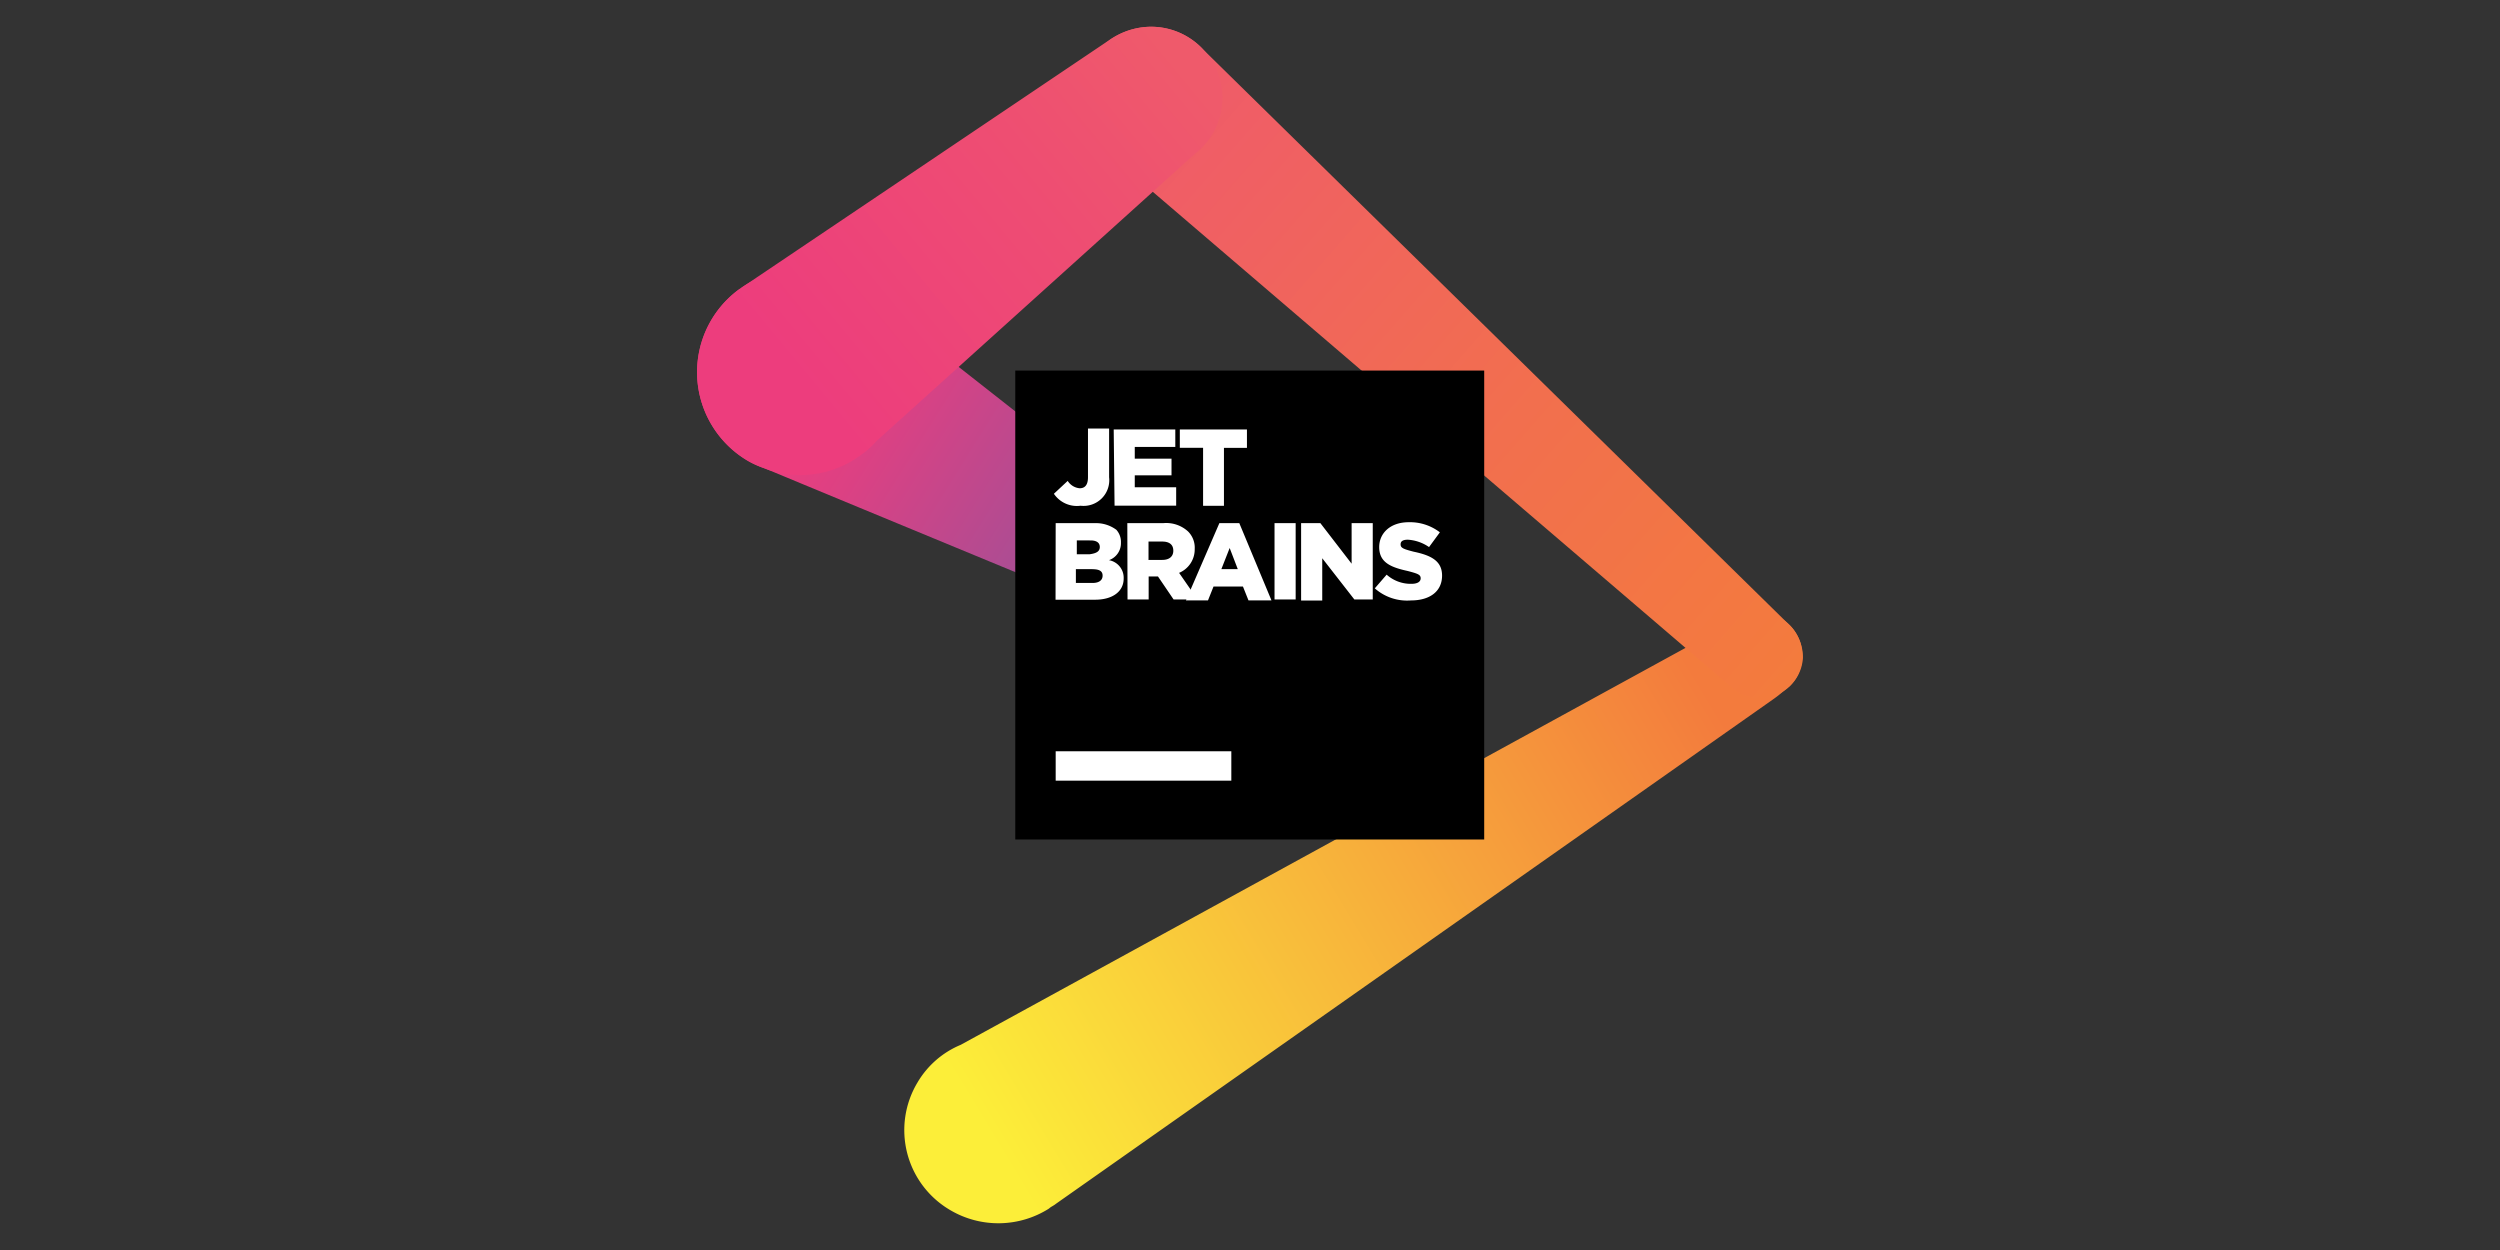
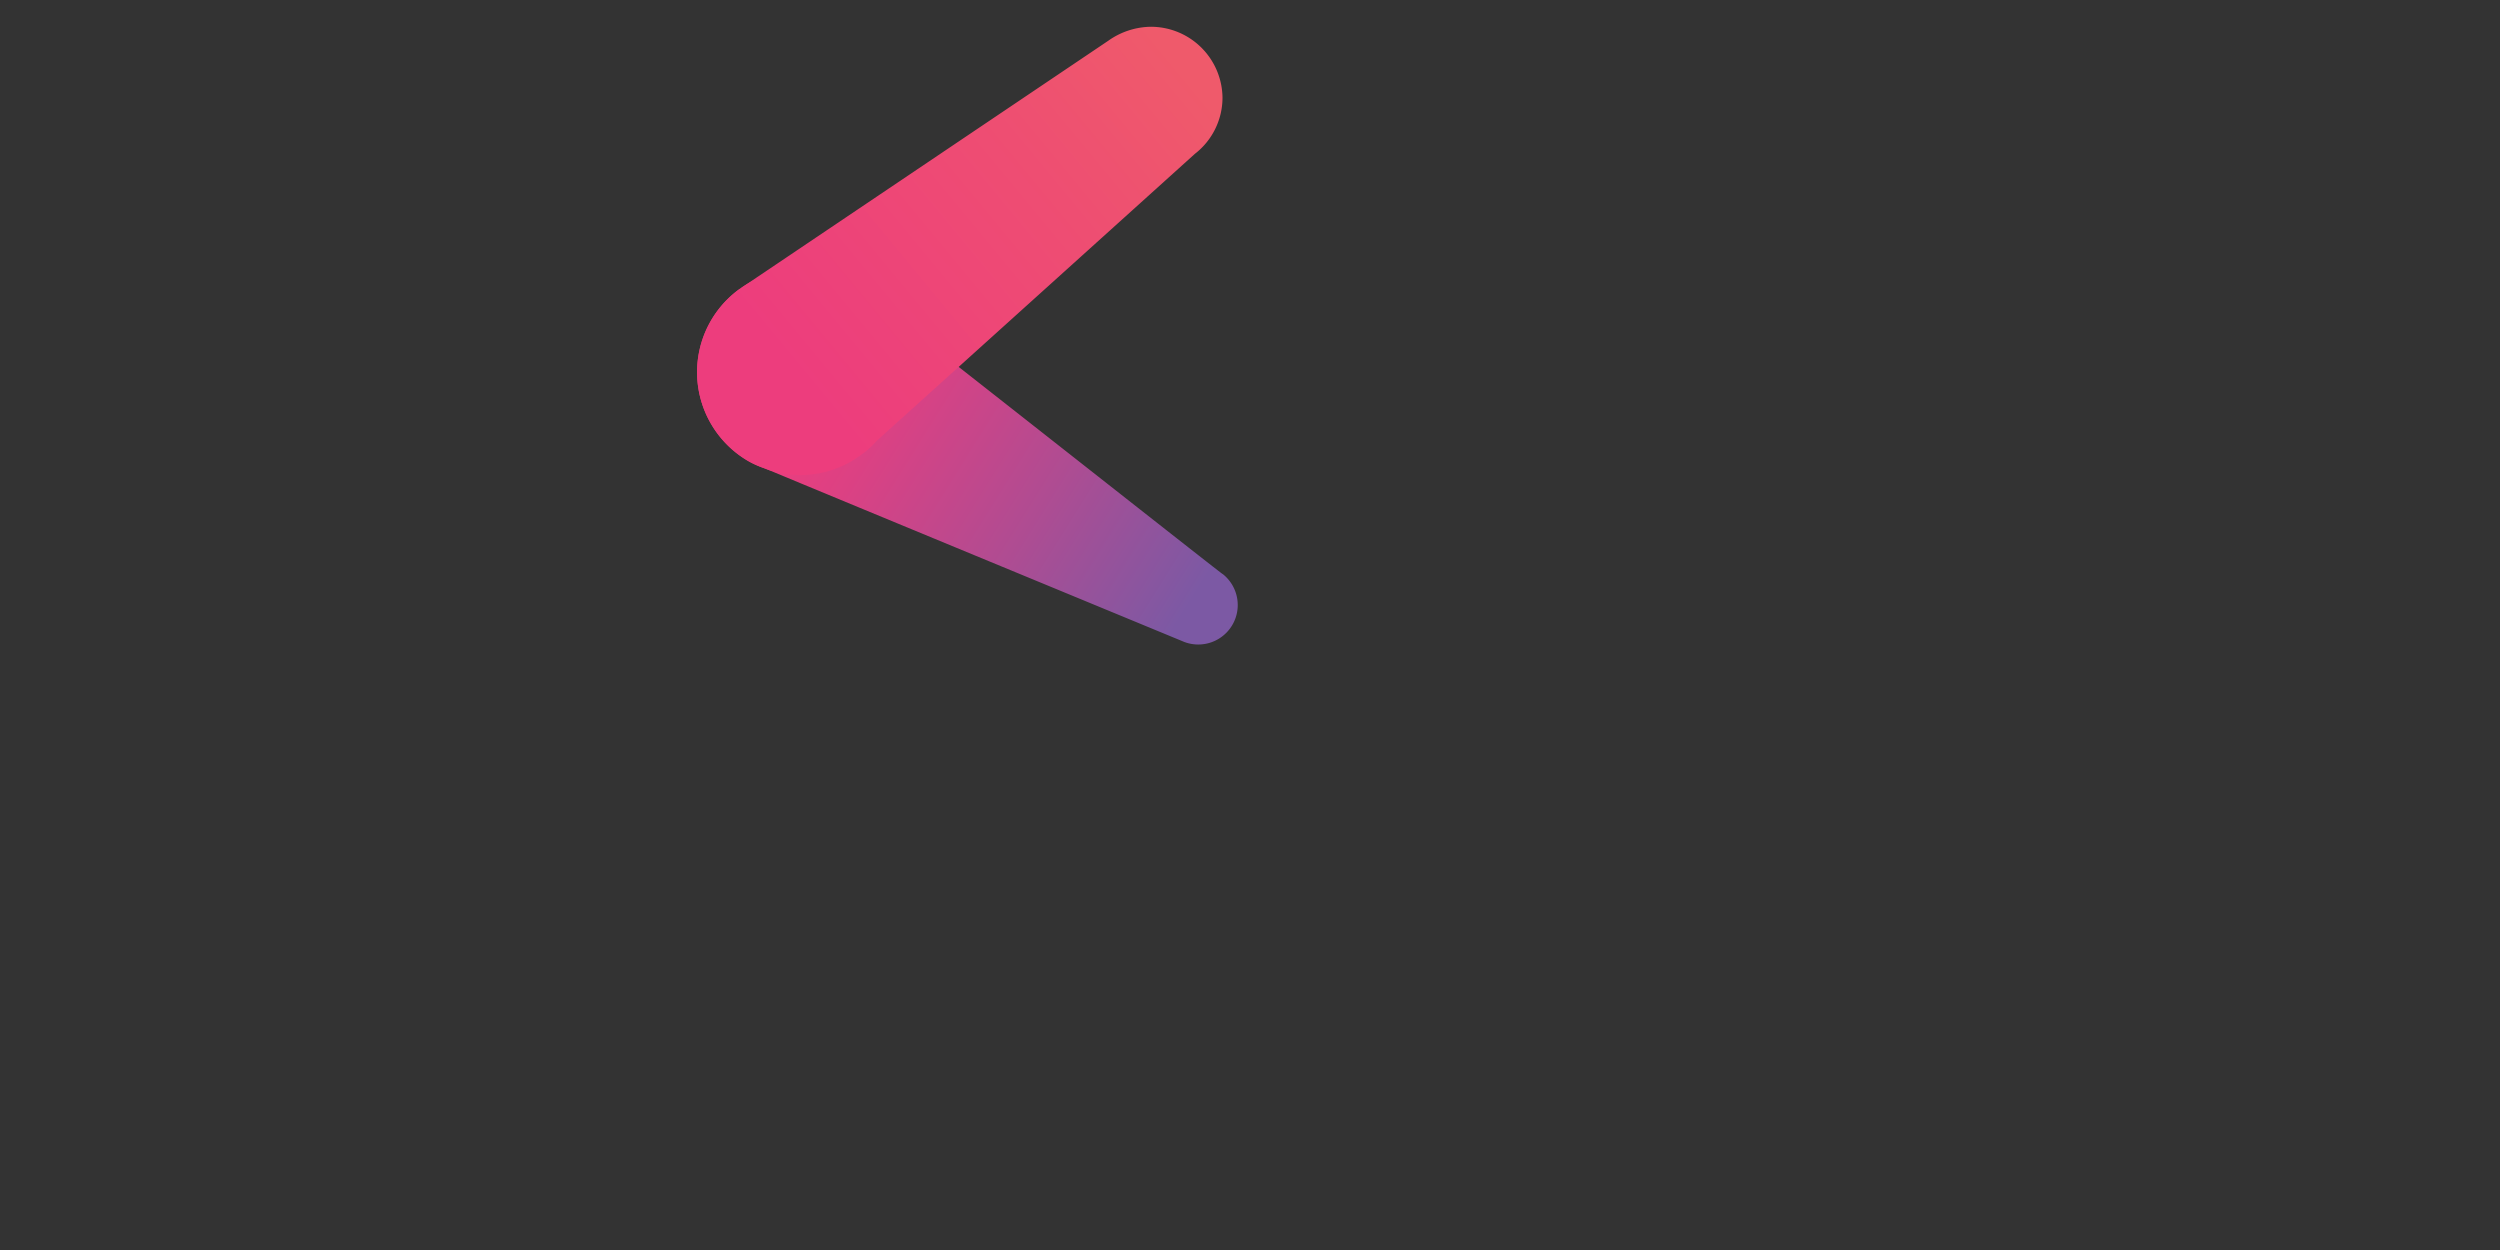
<svg xmlns="http://www.w3.org/2000/svg" width="120" height="60">
  <rect width="100%" height="100%" fill="#333333" stroke="none" />
  <defs>
    <linearGradient id="A" x1="62.637" y1="55.039" x2="97.248" y2="34.152" gradientUnits="userSpaceOnUse">
      <stop offset="0" stop-color="#fcee39" />
      <stop offset="1" stop-color="#f37b3d" />
    </linearGradient>
    <linearGradient id="B" x1="69.954" y1="4.885" x2="101.543" y2="32.54" gradientUnits="userSpaceOnUse">
      <stop offset="0" stop-color="#ef5a6b" />
      <stop offset=".57" stop-color="#f26f4e" />
      <stop offset="1" stop-color="#f37b3d" />
    </linearGradient>
    <linearGradient id="C" x1="71.961" y1="29.953" x2="53.24" y2="18.261" gradientUnits="userSpaceOnUse">
      <stop offset="0" stop-color="#7c59a4" />
      <stop offset=".39" stop-color="#af4c92" />
      <stop offset=".77" stop-color="#dc4183" />
      <stop offset=".96" stop-color="#ed3d7d" />
    </linearGradient>
    <linearGradient id="D" x1="71.622" y1="3.472" x2="53.345" y2="18.568" gradientUnits="userSpaceOnUse">
      <stop offset="0" stop-color="#ef5a6b" />
      <stop offset=".36" stop-color="#ee4e72" />
      <stop offset="1" stop-color="#ed3d7d" />
    </linearGradient>
  </defs>
  <g transform="translate(-15.124 -.559)">
-     <path d="M100.97 33.542a2.039 2.039 0 0 0 .664-1.414 2.064 2.064 0 0 0-1.943-2.163 2.157 2.157 0 0 0-1.458.485L61.236 50.712a4.336 4.336 0 0 0-2.074 1.809 4.445 4.445 0 0 0 1.595 6.136 4.541 4.541 0 0 0 4.722-.089c.09-.09.22-.134.32-.22l34.404-24.2a5.61 5.61 0 0 0 .75-.619z" fill="url(#A)" />
-     <path d="M101.042 30.584L72.89 2.948a3.405 3.405 0 0 0-5.916 2.294 3.382 3.382 0 0 0 .916 2.345 4.675 4.675 0 0 0 .533.437l29.755 25.473a2.275 2.275 0 0 0 1.324.574 2.064 2.064 0 0 0 2.163-1.943 2.205 2.205 0 0 0-.622-1.544z" fill="url(#B)" />
    <path d="M73.805 28.11c-.045 0-17.393-13.686-17.748-13.906l-.795-.4a4.939 4.939 0 0 0-4.327 8.829 3.893 3.893 0 0 0 .884.399c.175.09 20.042 8.296 20.042 8.296a1.895 1.895 0 0 0 1.943-3.223z" fill="url(#C)" />
    <path d="M70.36 1.844a3.596 3.596 0 0 0-2.029.664l-17.57 11.83c-.045.045-.09.045-.09.09h-.045a4.92 4.92 0 0 0 1.193 8.615 4.844 4.844 0 0 0 4.592-.619 4.126 4.126 0 0 0 .795-.705L72.48 7.942a3.411 3.411 0 0 0 1.324-2.693 3.44 3.44 0 0 0-3.446-3.405z" fill="url(#D)" />
    <g transform="matrix(.319 0 0 .319 11.305 -9.324)">
-       <path d="M164.74 86.74h70.56v70.56h-70.56z" />
      <g fill="#fff">
-         <path d="M170.82 144.02h26.43v4.43h-26.43zm-.27-38.74l2.08-1.94a2.36 2.36 0 0 0 1.8 1.11q1.25 0 1.25-1.66v-7.33h3.18v7.33a3.87 3.87 0 0 1-4.29 4.29 4.19 4.19 0 0 1-4.02-1.8zm9-9.68h9.27v2.63h-6.1V100h5.53v2.5h-5.53v1.8h6.23v2.77h-9.27zM193 98.36h-3.5V95.6h10.1v2.77h-3.46v8.72H193zm-22.18 11.34h5.95a5.12 5.12 0 0 1 3.18 1 2.74 2.74 0 0 1 .69 1.94 2.71 2.71 0 0 1-1.8 2.63 2.69 2.69 0 0 1 2.21 2.77c0 1.94-1.66 3.18-4.3 3.18h-5.95zm6.64 3.6c0-.7-.55-1-1.38-1H174v2.08h1.94c1-.14 1.52-.42 1.52-1.1zm-1.1 3.32h-2.5v2.08h2.5c1 0 1.52-.42 1.52-1.1.01-.7-.54-.97-1.5-.97zm5.24-6.92h5.4a4.86 4.86 0 0 1 3.74 1.25 3.44 3.44 0 0 1 1 2.63 3.82 3.82 0 0 1-2.35 3.6l2.77 4h-3.6l-2.35-3.46h-1.4v3.46h-3.18zm5.26 5.53c1.1 0 1.66-.55 1.66-1.38 0-1-.7-1.38-1.66-1.38h-2.07v2.77z" />
-         <path d="M195.45 109.7h3l4.84 11.62h-3.46l-.83-2.08h-4.43l-.83 2.08h-3.32zm2.77 6.92l-1.22-3.18-1.25 3.18zm5.53-6.92h3.18v11.48h-3.18zm4 0h2.9l4.7 6.1v-6.1h3.18v11.48h-2.77l-4.83-6.2v6.36h-3.18zm11.07 9.83l1.8-2.08a5.45 5.45 0 0 0 3.74 1.38c.83 0 1.38-.28 1.38-.83s-.42-.7-1.94-1.1c-2.5-.55-4.3-1.25-4.3-3.6 0-2.08 1.66-3.74 4.43-3.74a7.38 7.38 0 0 1 4.7 1.52L227 113.3a6.3 6.3 0 0 0-3.18-1.11c-.83 0-1.1.28-1.1.7 0 .55.42.7 1.94 1.1 2.63.55 4.3 1.38 4.3 3.6 0 2.35-1.8 3.74-4.7 3.74a7.32 7.32 0 0 1-5.41-1.81z" />
-       </g>
+         </g>
    </g>
  </g>
</svg>